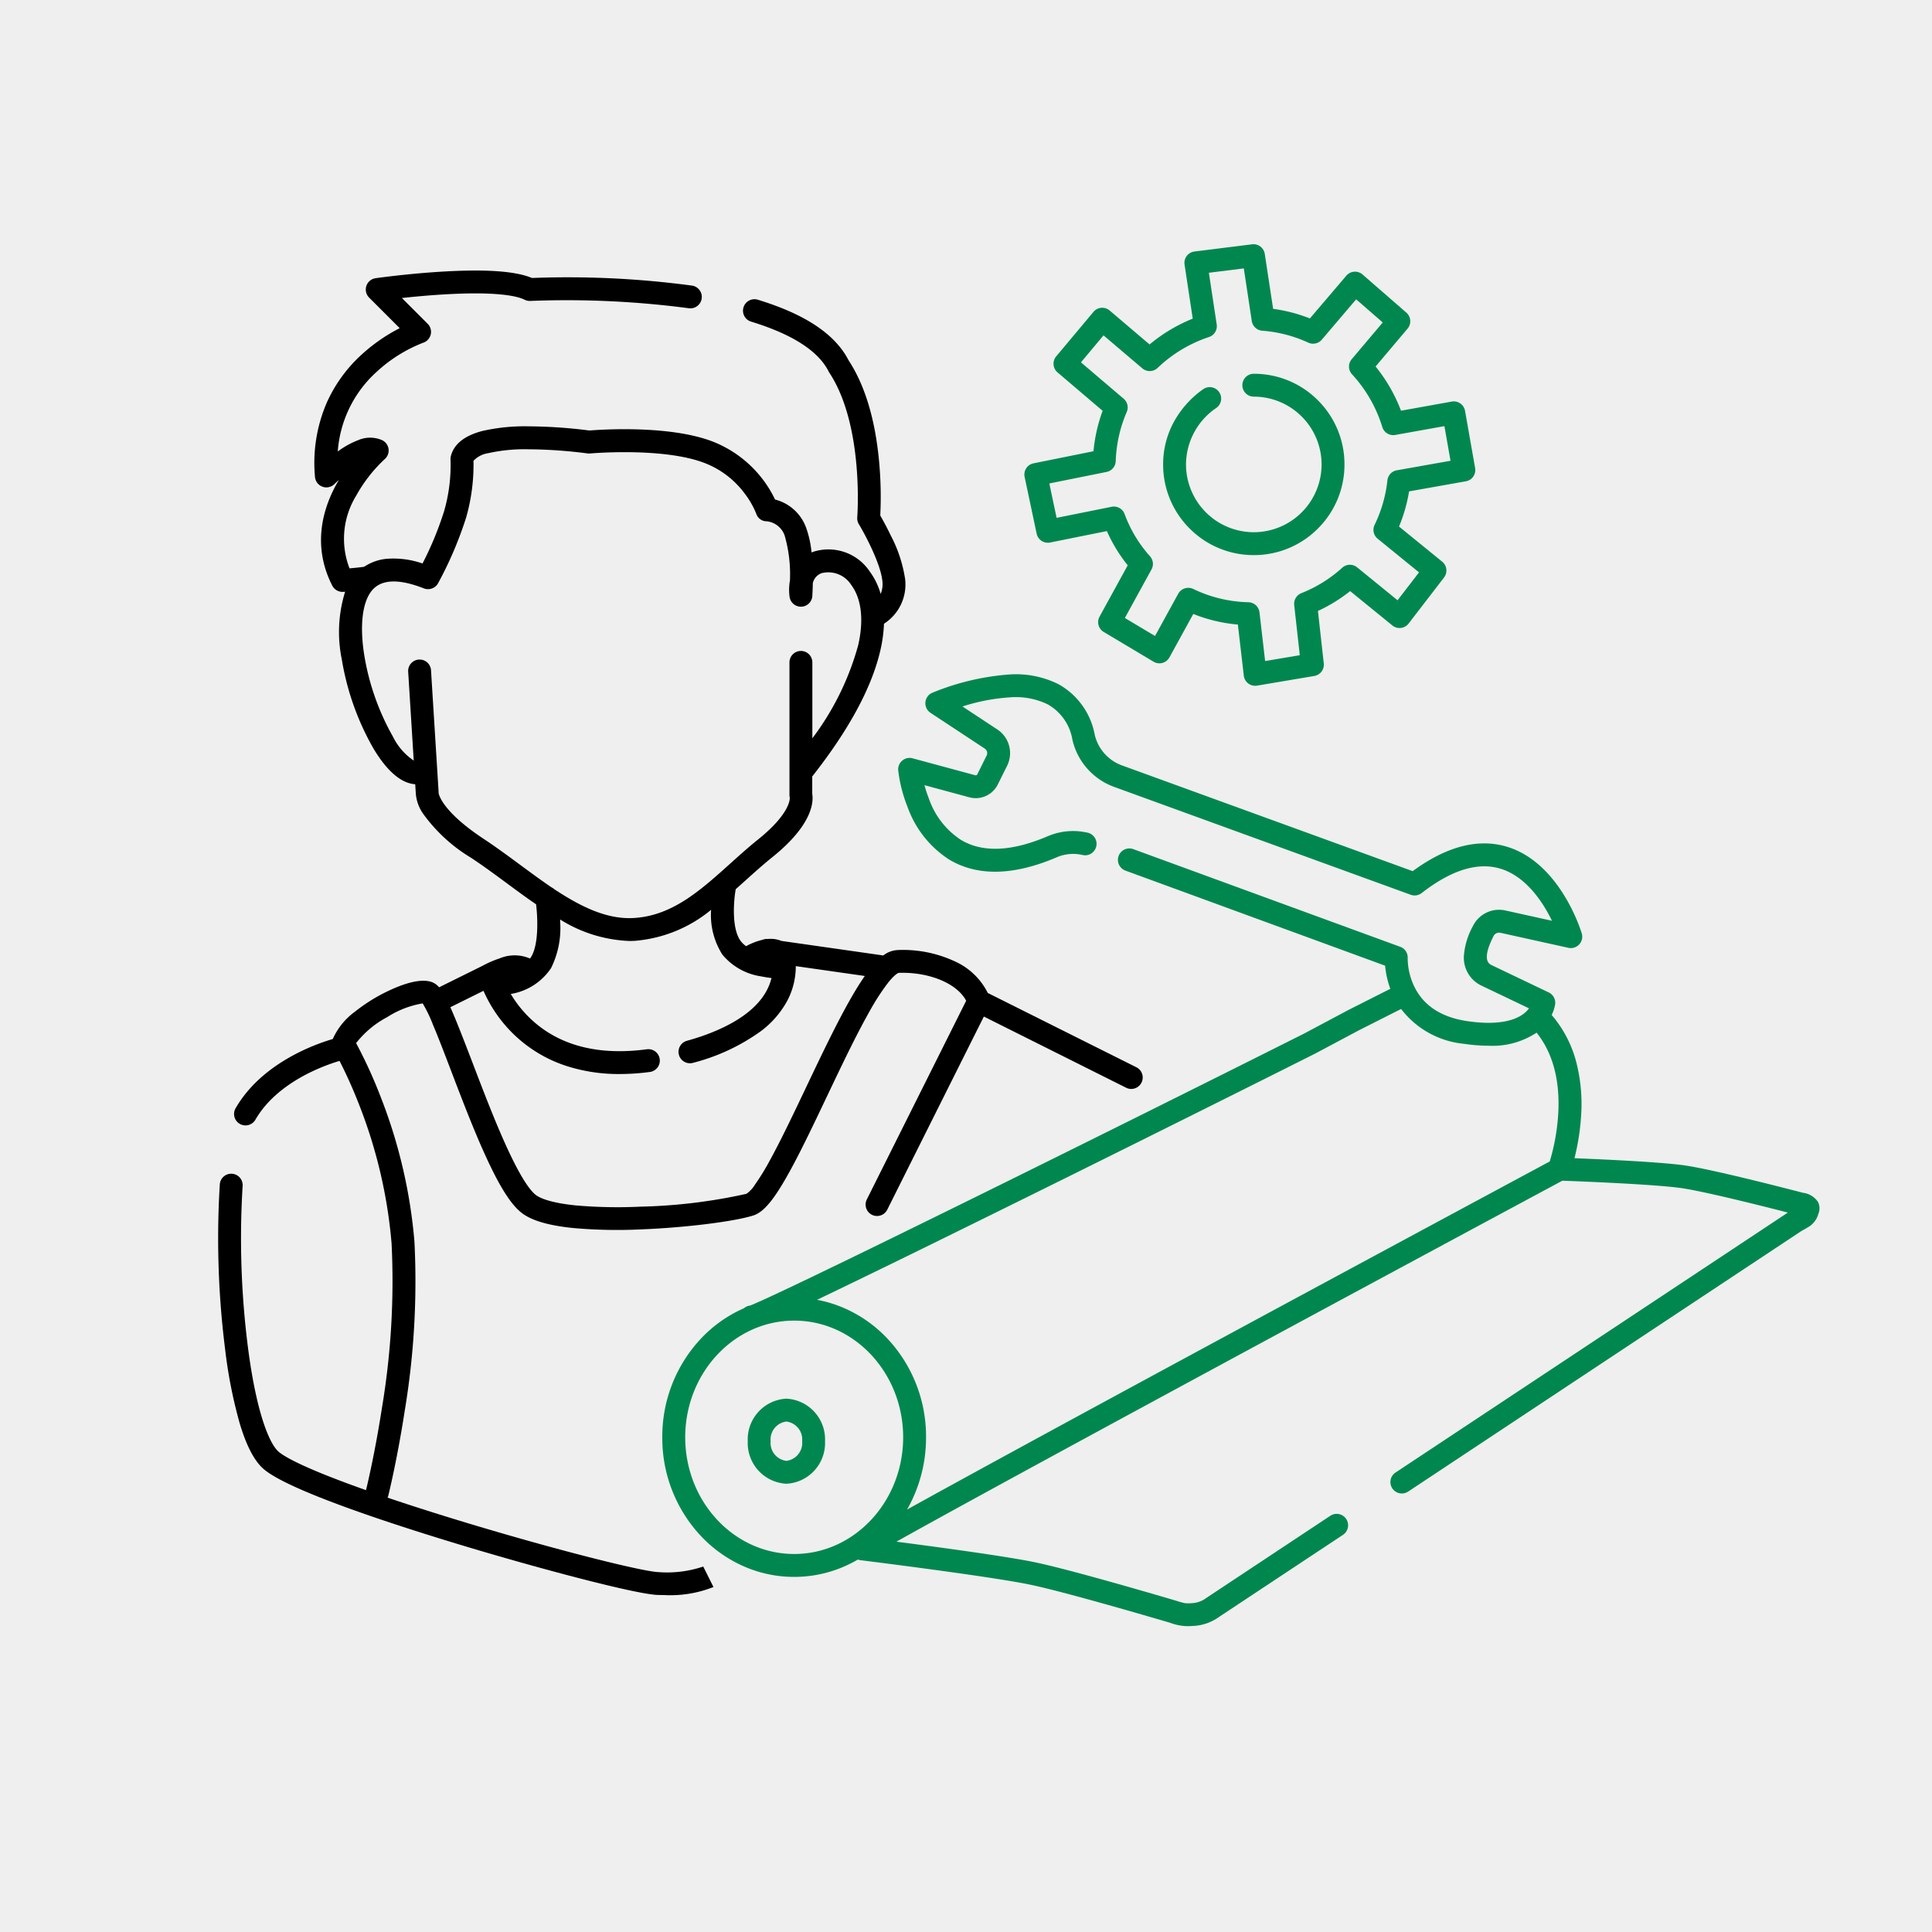
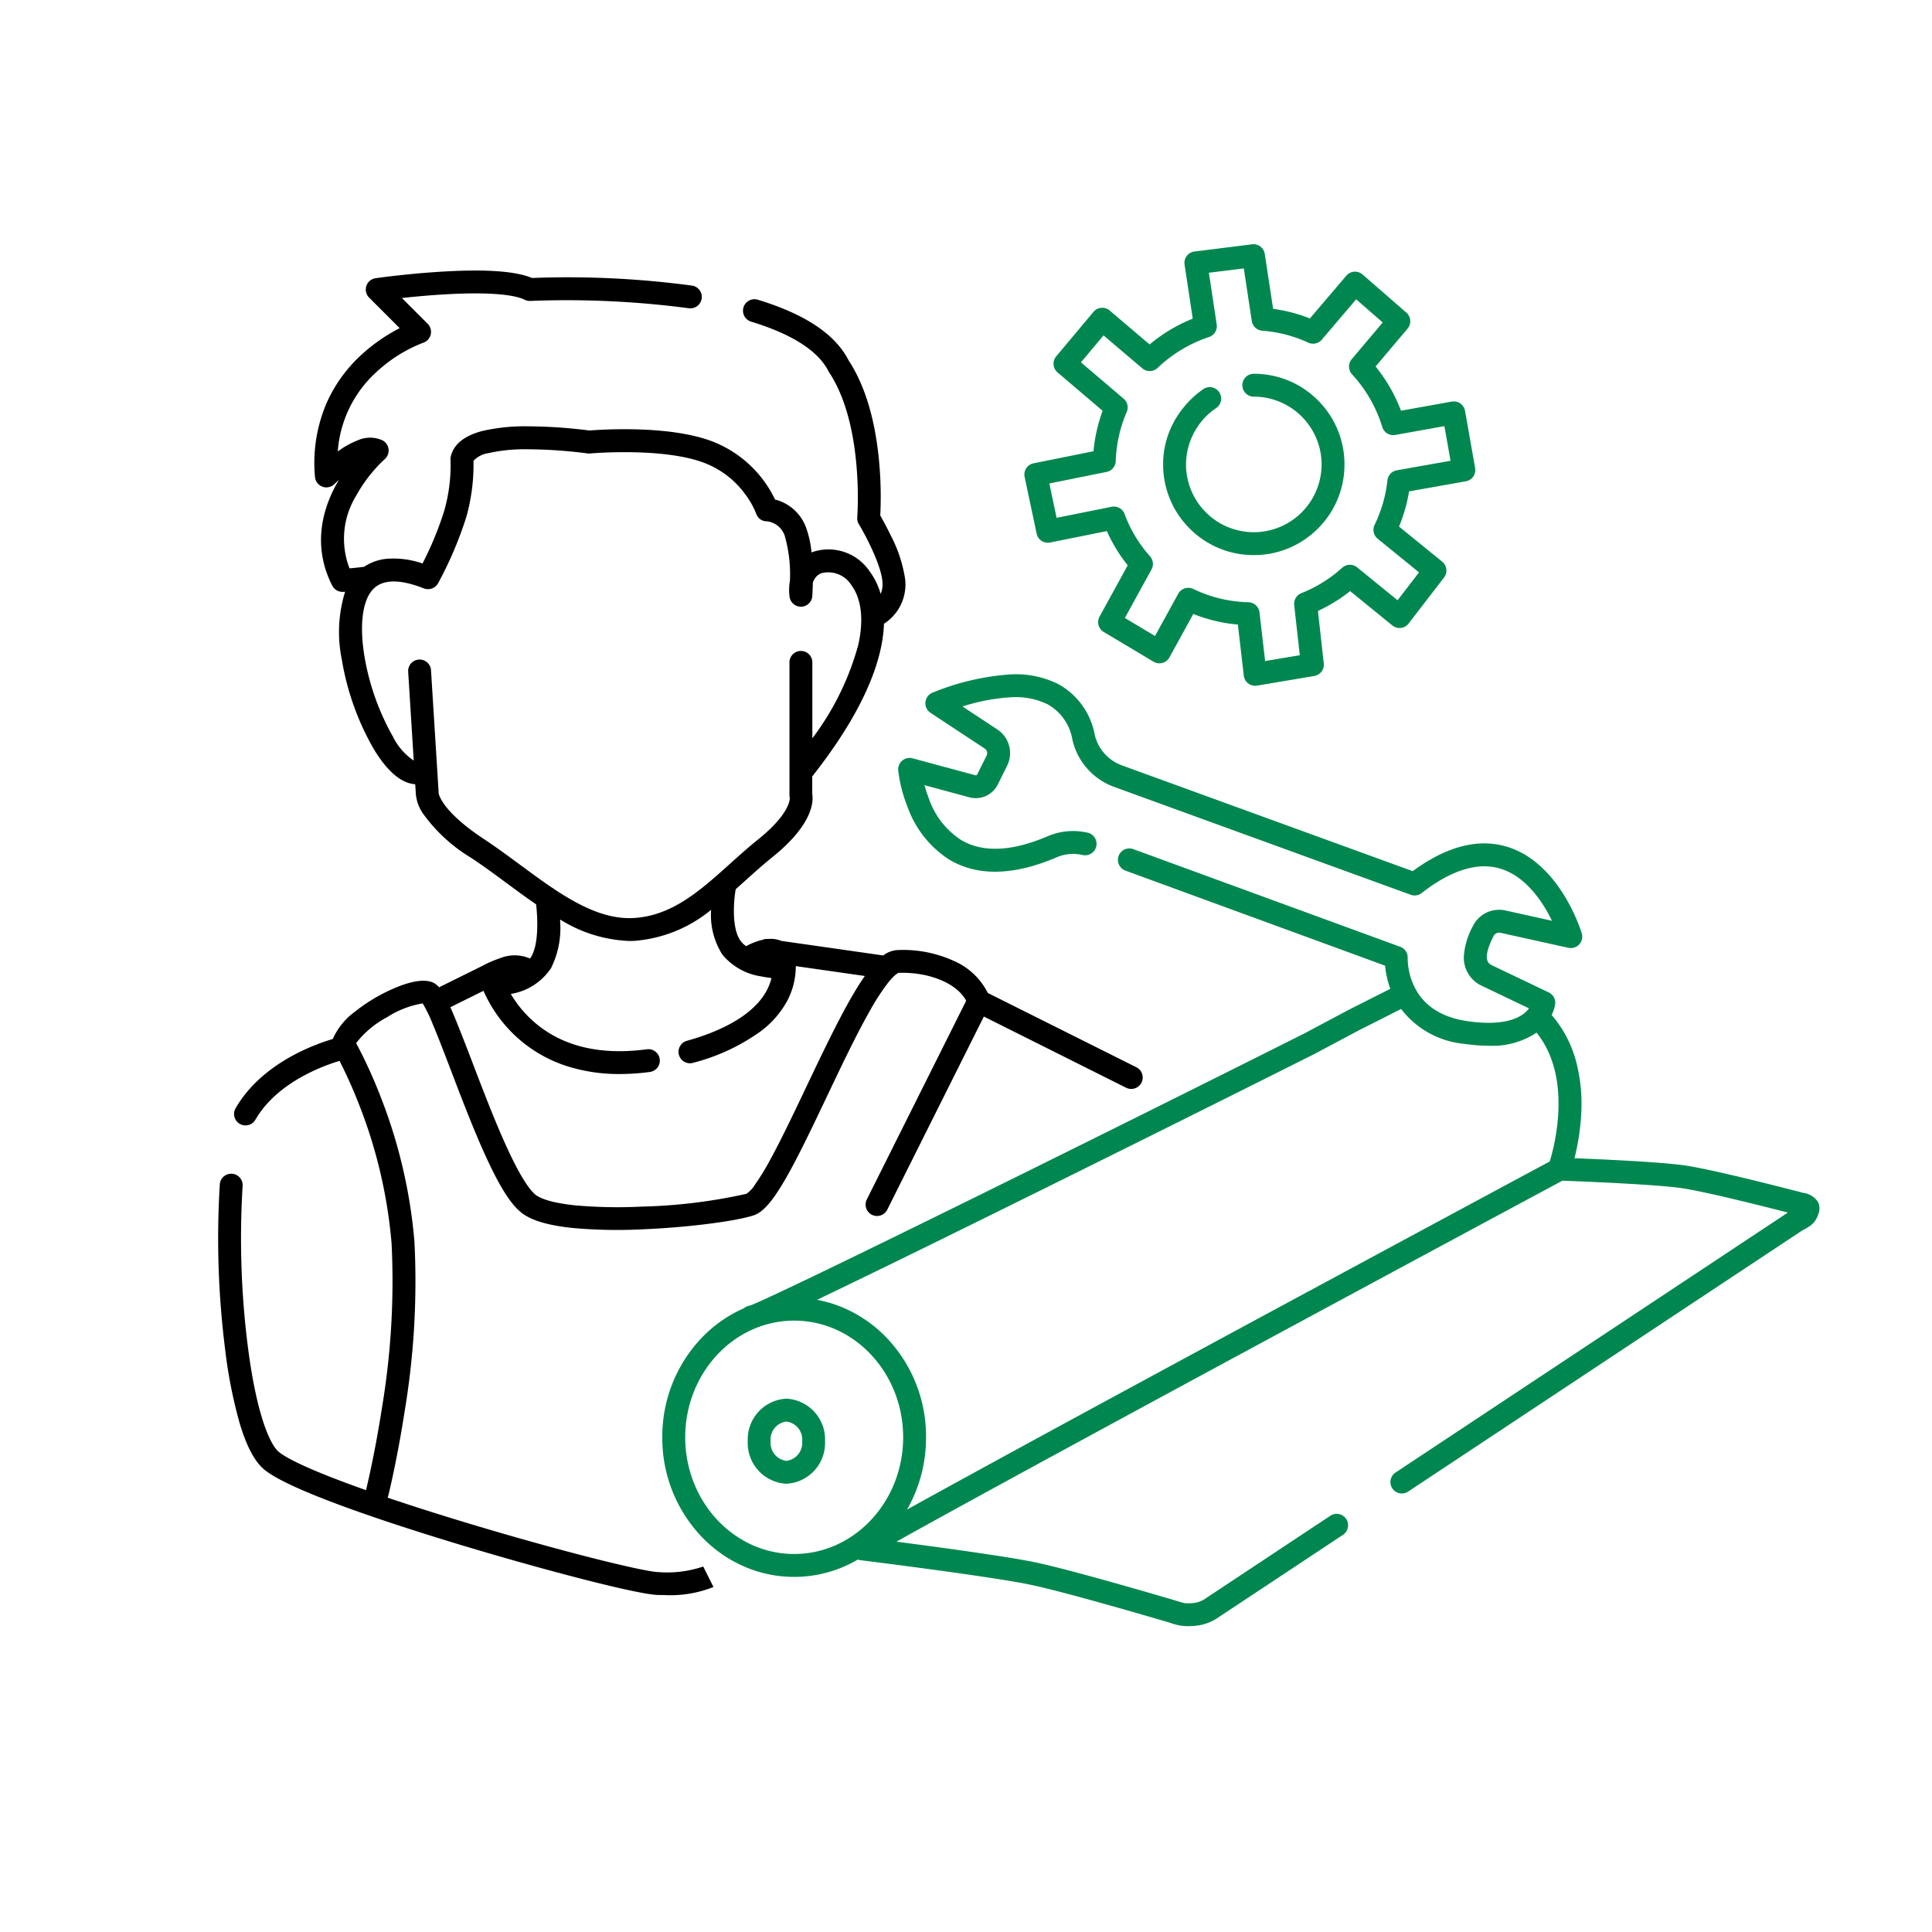
<svg xmlns="http://www.w3.org/2000/svg" width="228" height="228" viewBox="0 0 228 228">
  <g id="Produktionsmitarbeiter-in" transform="translate(0.074 -2)">
-     <path id="background" d="M0,0H228V228H0Z" transform="translate(-0.074 2)" fill="#efefef" />
    <path id="Person" d="M-1431.185-642.705c-2.486-.069-13.529-2.982-22.769-5.757-7.459-2.241-20.451-6.394-23.656-9.029-1.148-.944-2.106-2.752-2.93-5.527a56.209,56.209,0,0,1-1.7-8.654,104.621,104.621,0,0,1-.63-19.494,1.351,1.351,0,0,1,1.447-1.246,1.35,1.35,0,0,1,1.246,1.447,101.607,101.607,0,0,0,.616,18.95c.993,7.764,2.544,11.516,3.665,12.436.6.5,2.489,1.653,8.322,3.8q.938.346,1.962.708l0-.017c.01-.04,1.013-4.1,1.88-9.713a90.492,90.492,0,0,0,1.133-19.4,58.04,58.04,0,0,0-3.811-16.31,56.523,56.523,0,0,0-2.329-5.219c-1.828.542-7.368,2.5-9.928,6.938a1.35,1.35,0,0,1-1.171.675,1.337,1.337,0,0,1-.673-.181,1.349,1.349,0,0,1-.495-1.843c3.051-5.288,9.254-7.522,11.468-8.172a8.045,8.045,0,0,1,2.614-3.224A20.2,20.2,0,0,1-1462.96-714c1.587-.753,3.766-1.542,5.143-1.021a2.014,2.014,0,0,1,.823.607l5.151-2.55a12.066,12.066,0,0,1,1.982-.859,4.58,4.58,0,0,1,3.6.012,2.592,2.592,0,0,0,.157-.236c.892-1.524.745-4.608.561-6.16-1.174-.8-2.332-1.659-3.481-2.507-1.372-1.012-2.79-2.058-4.183-2.978a19.122,19.122,0,0,1-5.645-5.171,4.794,4.794,0,0,1-.889-2.437l-.068-1.079c-1.285-.079-3.013-1.005-4.941-4.237a31.435,31.435,0,0,1-3.723-10.493,16.033,16.033,0,0,1,.391-7.988l-.214.016c-.032,0-.064,0-.1,0a1.35,1.35,0,0,1-1.2-.733c-1.928-3.754-1.756-7.9.5-11.993q.136-.246.275-.481c-.319.284-.513.478-.517.482a1.351,1.351,0,0,1-1.423.311,1.348,1.348,0,0,1-.878-1.163,17.946,17.946,0,0,1,1.41-8.795,17.156,17.156,0,0,1,4.15-5.681,20.49,20.49,0,0,1,4.437-3.067l-3.606-3.606a1.349,1.349,0,0,1-.326-1.381,1.348,1.348,0,0,1,1.09-.909c.145-.021,3.6-.51,7.607-.761,5.307-.331,8.865-.092,10.847.734a110.421,110.421,0,0,1,18.891.9,1.35,1.35,0,0,1,1.135,1.535,1.349,1.349,0,0,1-1.535,1.135,109.8,109.8,0,0,0-18.687-.862,1.346,1.346,0,0,1-.671-.141c-.812-.406-3.167-1.025-9.812-.61-1.732.109-3.375.266-4.672.407l3.042,3.042a1.347,1.347,0,0,1,.359,1.265,1.348,1.348,0,0,1-.886.97,17.245,17.245,0,0,0-5.465,3.408,14.006,14.006,0,0,0-4.618,9.423l.131-.093a9.976,9.976,0,0,1,2.289-1.244,3.54,3.54,0,0,1,2.839.017,1.35,1.35,0,0,1,.735,1.04,1.349,1.349,0,0,1-.456,1.189,17.32,17.32,0,0,0-3.358,4.3,9.7,9.7,0,0,0-.794,8.587c.616-.053,1.285-.121,1.72-.185a5.8,5.8,0,0,1,2.666-.942,10.446,10.446,0,0,1,4.229.552,38.8,38.8,0,0,0,2.561-6.216,19.615,19.615,0,0,0,.745-6.026,1.377,1.377,0,0,1,.038-.42c.357-1.429,1.615-2.432,3.738-2.98a22.533,22.533,0,0,1,5.447-.543,58.312,58.312,0,0,1,7.16.492c1.271-.1,9.375-.671,14.523,1.29a13.677,13.677,0,0,1,7.392,6.856,5.355,5.355,0,0,1,.9.317,5.29,5.29,0,0,1,2.739,2.936,11.867,11.867,0,0,1,.666,2.994q.075-.033.151-.063a5.863,5.863,0,0,1,6.723,2.315,8.21,8.21,0,0,1,1.283,2.643,3.037,3.037,0,0,0,.208-1.478c-.189-2.074-2.071-5.579-2.78-6.755a1.349,1.349,0,0,1-.19-.806c.009-.107.821-10.849-3.311-17.1a1.362,1.362,0,0,1-.078-.136c-1.217-2.407-4.29-4.379-9.135-5.861a1.349,1.349,0,0,1-.9-1.686,1.35,1.35,0,0,1,1.686-.9c5.611,1.716,9.118,4.057,10.718,7.154,1.944,2.973,3.158,7.03,3.609,12.059a44.917,44.917,0,0,1,.127,6.251c.266.464.739,1.318,1.23,2.341a16.242,16.242,0,0,1,1.708,5.191,5.494,5.494,0,0,1-2.5,5.242,16.512,16.512,0,0,1-.42,3.11c-1,4.386-3.705,9.4-8.046,14.911v2.054c.158.93.071,3.628-4.7,7.466-1.082.87-2.15,1.831-3.184,2.761-.38.341-.761.684-1.145,1.025-.212,1.123-.549,4.574.579,6.105a2.823,2.823,0,0,0,.645.618,7.739,7.739,0,0,1,1.95-.753,1.342,1.342,0,0,1,.608-.094,3.353,3.353,0,0,1,1.568.211l.036.015,12.023,1.718a3.05,3.05,0,0,1,1.686-.638,14.478,14.478,0,0,1,6.665,1.291,8.02,8.02,0,0,1,3.986,3.773l17.538,8.769a1.35,1.35,0,0,1,.6,1.812,1.35,1.35,0,0,1-1.209.746,1.349,1.349,0,0,1-.6-.142l-16.793-8.4-11.4,22.792a1.349,1.349,0,0,1-1.811.6,1.349,1.349,0,0,1-.6-1.811l11.723-23.447c-1.061-2.033-4.351-3.421-7.977-3.292-.061.022-.458.189-1.229,1.154a26.835,26.835,0,0,0-2.188,3.379c-1.6,2.821-3.352,6.509-5.049,10.076-1.584,3.329-3.08,6.474-4.452,8.952-1.775,3.207-2.993,4.675-4.207,5.065-2.227.719-8.04,1.442-13.231,1.646a58.538,58.538,0,0,1-8.026-.157c-2.809-.285-4.75-.832-5.937-1.671-1.326-.939-2.692-3.055-4.429-6.86-1.4-3.061-2.8-6.727-4.035-9.96-.793-2.075-1.542-4.034-2.178-5.539a16.465,16.465,0,0,0-1.2-2.482,11.149,11.149,0,0,0-4.189,1.624,11.379,11.379,0,0,0-3.667,3.064,56.311,56.311,0,0,1,2.889,6.322A60.752,60.752,0,0,1-1459.9-684.4a93.229,93.229,0,0,1-1.161,20.048c-.886,5.724-1.882,9.753-1.924,9.922a1.353,1.353,0,0,1-.085.243c2.959,1,6.306,2.064,9.894,3.142,10.875,3.267,20.359,5.6,22.068,5.644a13.284,13.284,0,0,0,5.288-.657h0l1.208,2.416a13.809,13.809,0,0,1-5.828.95Q-1430.8-642.695-1431.185-642.705Zm-21.833-62.736c1.222,3.2,2.608,6.82,3.97,9.8,1.825,4,2.928,5.349,3.532,5.776.442.313,1.633.883,4.65,1.189a56.707,56.707,0,0,0,7.647.147,63.753,63.753,0,0,0,12.5-1.515,3.678,3.678,0,0,0,1.005-1.085,27.456,27.456,0,0,0,1.77-2.885c1.309-2.386,2.756-5.425,4.286-8.642,1.778-3.737,3.616-7.6,5.309-10.547.571-.993,1.1-1.838,1.6-2.548l-8.147-1.164a8.73,8.73,0,0,1-1,4.077,11.134,11.134,0,0,1-3.122,3.6,23.851,23.851,0,0,1-8.009,3.738,1.348,1.348,0,0,1-.36.049,1.35,1.35,0,0,1-1.3-.991,1.35,1.35,0,0,1,.942-1.661c3.486-.962,8.956-3.129,9.978-7.406-.375-.044-.8-.109-1.242-.2a7.3,7.3,0,0,1-4.555-2.57,8.694,8.694,0,0,1-1.327-5.28,16.173,16.173,0,0,1-9.031,3.661c-.206.011-.41.016-.615.016a16.542,16.542,0,0,1-8.172-2.535q0,.121.005.245a10.651,10.651,0,0,1-1.07,5.485,7.057,7.057,0,0,1-4.759,3.057,13.677,13.677,0,0,0,2.388,2.977c3.334,3.122,7.933,4.317,13.674,3.552a1.349,1.349,0,0,1,1.516,1.159,1.35,1.35,0,0,1-1.159,1.517,26.941,26.941,0,0,1-3.555.244,20.1,20.1,0,0,1-6.262-.94,16.089,16.089,0,0,1-6.169-3.667,16.224,16.224,0,0,1-3.653-5.212l-3.909,1.935C-1455.018-710.626-1454.2-708.525-1453.018-705.442Zm18.949-17.149c4.557-.24,7.9-3.244,11.434-6.424,1.061-.954,2.157-1.94,3.3-2.857,3.748-3.015,3.739-4.753,3.729-4.909a1.361,1.361,0,0,1-.037-.313v-15.665a1.35,1.35,0,0,1,1.35-1.35,1.349,1.349,0,0,1,1.35,1.35v8.958a32.493,32.493,0,0,0,5.413-11c.673-2.952.389-5.461-.8-7.065a3.213,3.213,0,0,0-3.557-1.413,1.656,1.656,0,0,0-1,1.165c-.012.691-.042,1.2-.055,1.4a1.351,1.351,0,0,1-1.191,1.372,1.35,1.35,0,0,1-1.5-1.181,6.261,6.261,0,0,1,.046-1.9,16.6,16.6,0,0,0-.62-5.294,2.525,2.525,0,0,0-2.119-1.695,1.285,1.285,0,0,1-1.241-.9,10.092,10.092,0,0,0-1.36-2.373,10.645,10.645,0,0,0-4.769-3.619c-4.892-1.864-13.389-1.118-13.474-1.111a1.35,1.35,0,0,1-.313-.007,56.629,56.629,0,0,0-6.959-.487,19.834,19.834,0,0,0-4.756.46,2.985,2.985,0,0,0-1.734.9,22.763,22.763,0,0,1-.856,6.656,44.491,44.491,0,0,1-3.314,7.777,1.35,1.35,0,0,1-1.266.711h-.022a1.341,1.341,0,0,1-.432-.1c-2.557-1-4.44-1.067-5.61-.2q-.039.032-.08.062a2.774,2.774,0,0,0-.384.373c-1.159,1.366-1.492,4.187-.913,7.739a29.019,29.019,0,0,0,3.377,9.544,7.241,7.241,0,0,0,2.447,2.813l-.655-10.488a1.35,1.35,0,0,1,1.264-1.431,1.348,1.348,0,0,1,1.431,1.263l.9,14.418c0,.028,0,.055,0,.083.025.166.433,2.171,5.32,5.4,1.453.958,2.9,2.026,4.3,3.059,1.255.926,2.492,1.838,3.719,2.669a1.358,1.358,0,0,1,.311.209C-1440.28-723.935-1437.223-722.424-1434.068-722.59Zm8.262,76.523-.015.007Z" transform="translate(1508.736 832.929)" />
    <path id="Items" d="M-1423.12-636.3c-.185-.056-.4-.12-.649-.193-5.531-1.617-12.8-3.684-16.025-4.342-4.891-1-19.746-2.845-19.9-2.863a1.346,1.346,0,0,1-.306-.075,15.21,15.21,0,0,1-1.433.738,14.726,14.726,0,0,1-6.085,1.308,14.727,14.727,0,0,1-6.085-1.308,15.479,15.479,0,0,1-4.946-3.547,16.865,16.865,0,0,1-4.529-11.615,16.866,16.866,0,0,1,4.529-11.616,15.507,15.507,0,0,1,4.946-3.547l.151-.067a1.345,1.345,0,0,1,.729-.321c.8-.293,4.959-2.145,25.141-12.084,12.163-5.99,27.966-13.848,40.264-20.024l5.206-2.772.026-.013,4.923-2.487a10.917,10.917,0,0,1-.616-2.73l-30.647-11.221a1.35,1.35,0,0,1-.8-1.732,1.351,1.351,0,0,1,1.732-.8L-1396-716.088a1.334,1.334,0,0,1,.885,1.334,7.874,7.874,0,0,0,.8,3.4c1.1,2.241,3.21,3.6,6.26,4.045,3.8.552,5.7-.17,6.623-.873a3.152,3.152,0,0,0,.637-.64l-5.7-2.723c-.028-.013-.054-.027-.081-.042a3.647,3.647,0,0,1-1.9-3.506,8.72,8.72,0,0,1,1.076-3.468,3.433,3.433,0,0,1,3.83-1.809l5.485,1.213c-1.043-2.141-2.994-5.166-6-6.122-2.69-.855-5.846.1-9.381,2.852a1.351,1.351,0,0,1-1.29.2l-35-12.73a7.766,7.766,0,0,1-4.924-5.565s0-.006,0-.009a5.91,5.91,0,0,0-2.916-4.168,8.65,8.65,0,0,0-4.508-.821,22.842,22.842,0,0,0-5.55,1.073l4.077,2.688a3.343,3.343,0,0,1,1.427,1.951,3.349,3.349,0,0,1-.257,2.4l-1.085,2.181,0,0a2.909,2.909,0,0,1-3.349,1.5l-5.3-1.434a15.312,15.312,0,0,0,.521,1.574,9.5,9.5,0,0,0,3.79,4.886c2.567,1.541,6.045,1.38,10.34-.479l.011,0a7.6,7.6,0,0,1,4.559-.38,1.35,1.35,0,0,1,1.063,1.586,1.35,1.35,0,0,1-1.586,1.063,4.927,4.927,0,0,0-2.982.217c-5.135,2.22-9.441,2.326-12.8.312a12.278,12.278,0,0,1-4.914-6.215,17.012,17.012,0,0,1-1.1-4.319,1.35,1.35,0,0,1,.482-1.148,1.352,1.352,0,0,1,1.216-.266l7.4,2a.2.2,0,0,0,.231-.1l1.088-2.185.011-.022a.647.647,0,0,0-.228-.849l-.018-.012-6.369-4.2a1.351,1.351,0,0,1-.6-1.274,1.35,1.35,0,0,1,.86-1.114,29.579,29.579,0,0,1,8.935-2.129,11.278,11.278,0,0,1,5.91,1.139,8.6,8.6,0,0,1,4.272,5.951,5.076,5.076,0,0,0,3.216,3.632l34.31,12.479c4.056-2.975,7.844-3.929,11.267-2.836,6.154,1.966,8.584,9.842,8.684,10.177a1.35,1.35,0,0,1-.3,1.307,1.35,1.35,0,0,1-1.281.4l-8-1.77h-.007a.739.739,0,0,0-.825.389l0,.005c-1.348,2.656-.632,3.189-.3,3.381l6.817,3.26a1.349,1.349,0,0,1,.757,1.387,4.309,4.309,0,0,1-.412,1.271,13.925,13.925,0,0,1,2.9,5.548,19.857,19.857,0,0,1,.58,6.277,27.367,27.367,0,0,1-.788,5.081c3.283.131,10.257.447,13.071.858,3.157.471,10.775,2.411,13.9,3.224a2.489,2.489,0,0,1,1.759,1.065,1.682,1.682,0,0,1,.058,1.409c-.012.034-.025.074-.029.091a2.573,2.573,0,0,1-1.262,1.532,6.879,6.879,0,0,1-.656.373l-46.467,30.789a1.344,1.344,0,0,1-.744.225,1.349,1.349,0,0,1-1.127-.6,1.349,1.349,0,0,1,.38-1.87l46.3-30.681c-3.191-.82-9.779-2.473-12.513-2.88-3.119-.456-12.064-.806-14.1-.881-27.568,14.811-67.078,36.142-78.587,42.6,4.814.625,12.758,1.7,16.2,2.4,3.317.677,10.663,2.764,16.243,4.4l.664.2a7.7,7.7,0,0,0,.981.261,5.217,5.217,0,0,0,.9-.016,2.976,2.976,0,0,0,1.462-.519.874.874,0,0,1,.092-.066l14.666-9.718a1.35,1.35,0,0,1,1.871.38,1.351,1.351,0,0,1-.38,1.871L-1417.38-637a5.657,5.657,0,0,1-2.92,1.055c-.34.02-.607.032-.836.032A6.025,6.025,0,0,1-1423.12-636.3Zm-57.254-21.9c0,7.592,5.769,13.77,12.86,13.77s12.86-6.178,12.86-13.77-5.769-13.77-12.86-13.77S-1480.374-665.793-1480.374-658.2Zm18.945-15.163a15.5,15.5,0,0,1,4.947,3.547,16.869,16.869,0,0,1,4.528,11.616,17.1,17.1,0,0,1-2.24,8.527c1.888-1.048,4.221-2.332,6.973-3.839,6.837-3.744,16.353-8.914,28.283-15.365,18.593-10.053,37.385-20.155,40.589-21.876a24.748,24.748,0,0,0,1.005-5.684c.21-3.936-.65-7.131-2.558-9.517a9.42,9.42,0,0,1-5.661,1.544,20.1,20.1,0,0,1-2.885-.224,10.625,10.625,0,0,1-7.442-4.114l-4.962,2.506-5.207,2.774-.029.014c-12.748,6.4-28.975,14.47-41.343,20.556-7.308,3.6-13.118,6.428-17.267,8.415l-.121.058A14.768,14.768,0,0,1-1461.429-673.363Zm-11.565,15.623a4.812,4.812,0,0,1,4.56-5.02,4.812,4.812,0,0,1,4.56,5.02,4.812,4.812,0,0,1-4.56,5.02A4.812,4.812,0,0,1-1472.994-657.74Zm2.7,0a2.131,2.131,0,0,0,1.86,2.32,2.132,2.132,0,0,0,1.86-2.32,2.132,2.132,0,0,0-1.86-2.32A2.131,2.131,0,0,0-1470.294-657.74Zm56.37-89.42a1.348,1.348,0,0,1-.53-.924l-.7-6.031a18.383,18.383,0,0,1-5.261-1.251l-2.815,5.126a1.347,1.347,0,0,1-.83.652,1.348,1.348,0,0,1-1.046-.143l-5.88-3.51a1.351,1.351,0,0,1-.491-1.809l3.324-6.056a18.252,18.252,0,0,1-2.46-4.04l-6.7,1.349a1.351,1.351,0,0,1-1.588-1.043l-1.419-6.7a1.351,1.351,0,0,1,.193-1.021,1.35,1.35,0,0,1,.861-.581l7.074-1.426a18.566,18.566,0,0,1,1.079-4.772l-5.322-4.531a1.35,1.35,0,0,1-.159-1.894l4.4-5.251a1.351,1.351,0,0,1,.921-.478,1.349,1.349,0,0,1,.988.317l4.713,4.008a18.9,18.9,0,0,1,5.092-3.047l-.965-6.38a1.35,1.35,0,0,1,.258-1.017,1.354,1.354,0,0,1,.909-.525l6.8-.85a1.349,1.349,0,0,1,1.5,1.137l.984,6.479a18.452,18.452,0,0,1,4.339,1.132l4.3-5.044a1.344,1.344,0,0,1,.927-.471,1.348,1.348,0,0,1,.986.328l5.171,4.5a1.35,1.35,0,0,1,.145,1.889l-3.776,4.469a18.9,18.9,0,0,1,3,5.217l5.989-1.076a1.351,1.351,0,0,1,1.011.221,1.35,1.35,0,0,1,.557.873l1.19,6.75a1.349,1.349,0,0,1-1.094,1.563l-6.7,1.189a18.558,18.558,0,0,1-1.187,4.151l5.094,4.145a1.349,1.349,0,0,1,.218,1.87l-4.18,5.431a1.353,1.353,0,0,1-.914.518,1.351,1.351,0,0,1-1.008-.294l-4.979-4.052a18.462,18.462,0,0,1-3.8,2.342l.689,6.194a1.352,1.352,0,0,1-1.118,1.48l-6.75,1.139a1.348,1.348,0,0,1-.224.019A1.353,1.353,0,0,1-1413.924-747.16Zm-6.494-11.156a15.762,15.762,0,0,0,6.506,1.567,1.351,1.351,0,0,1,1.309,1.194l.666,5.747,4.09-.69-.659-5.922a1.349,1.349,0,0,1,.846-1.4,15.813,15.813,0,0,0,4.819-3,1.351,1.351,0,0,1,1.759-.047l4.774,3.885,2.533-3.29-4.881-3.971a1.35,1.35,0,0,1-.362-1.638,15.83,15.83,0,0,0,1.512-5.253,1.349,1.349,0,0,1,1.106-1.184l6.342-1.125-.721-4.088-5.8,1.04a1.35,1.35,0,0,1-1.53-.935,16.152,16.152,0,0,0-3.569-6.217,1.348,1.348,0,0,1-.041-1.787l3.661-4.334-3.137-2.731-4.054,4.761a1.35,1.35,0,0,1-1.593.351,15.772,15.772,0,0,0-5.437-1.409,1.351,1.351,0,0,1-1.233-1.144l-.942-6.21-4.121.515.923,6.1a1.351,1.351,0,0,1-.912,1.484,16.147,16.147,0,0,0-6.06,3.644,1.351,1.351,0,0,1-1.808.052l-4.575-3.889-2.666,3.182,5.04,4.291a1.35,1.35,0,0,1,.365,1.563,15.922,15.922,0,0,0-1.3,5.8,1.35,1.35,0,0,1-1.083,1.278l-6.753,1.361.859,4.058,6.491-1.306a1.349,1.349,0,0,1,1.532.855,15.578,15.578,0,0,0,3,4.99,1.351,1.351,0,0,1,.176,1.548l-3.144,5.729,3.56,2.126,2.736-4.983a1.351,1.351,0,0,1,1.184-.7A1.356,1.356,0,0,1-1420.418-758.317Zm-.422-7.127a10.632,10.632,0,0,1-3.134-7.566,10.41,10.41,0,0,1,1.257-5,11.413,11.413,0,0,1,3.456-3.871,1.349,1.349,0,0,1,1.883.311,1.35,1.35,0,0,1-.31,1.884,8.1,8.1,0,0,0-3.586,6.674,8.009,8.009,0,0,0,8,8,8.009,8.009,0,0,0,8-8,8.01,8.01,0,0,0-8-8,1.349,1.349,0,0,1-1.35-1.35,1.35,1.35,0,0,1,1.35-1.35,10.633,10.633,0,0,1,7.566,3.134,10.634,10.634,0,0,1,3.134,7.566,10.633,10.633,0,0,1-3.134,7.566,10.633,10.633,0,0,1-7.566,3.134A10.633,10.633,0,0,1-1420.84-765.444Z" transform="translate(1561.164 829.82)" fill="#00874f" />
  </g>
</svg>